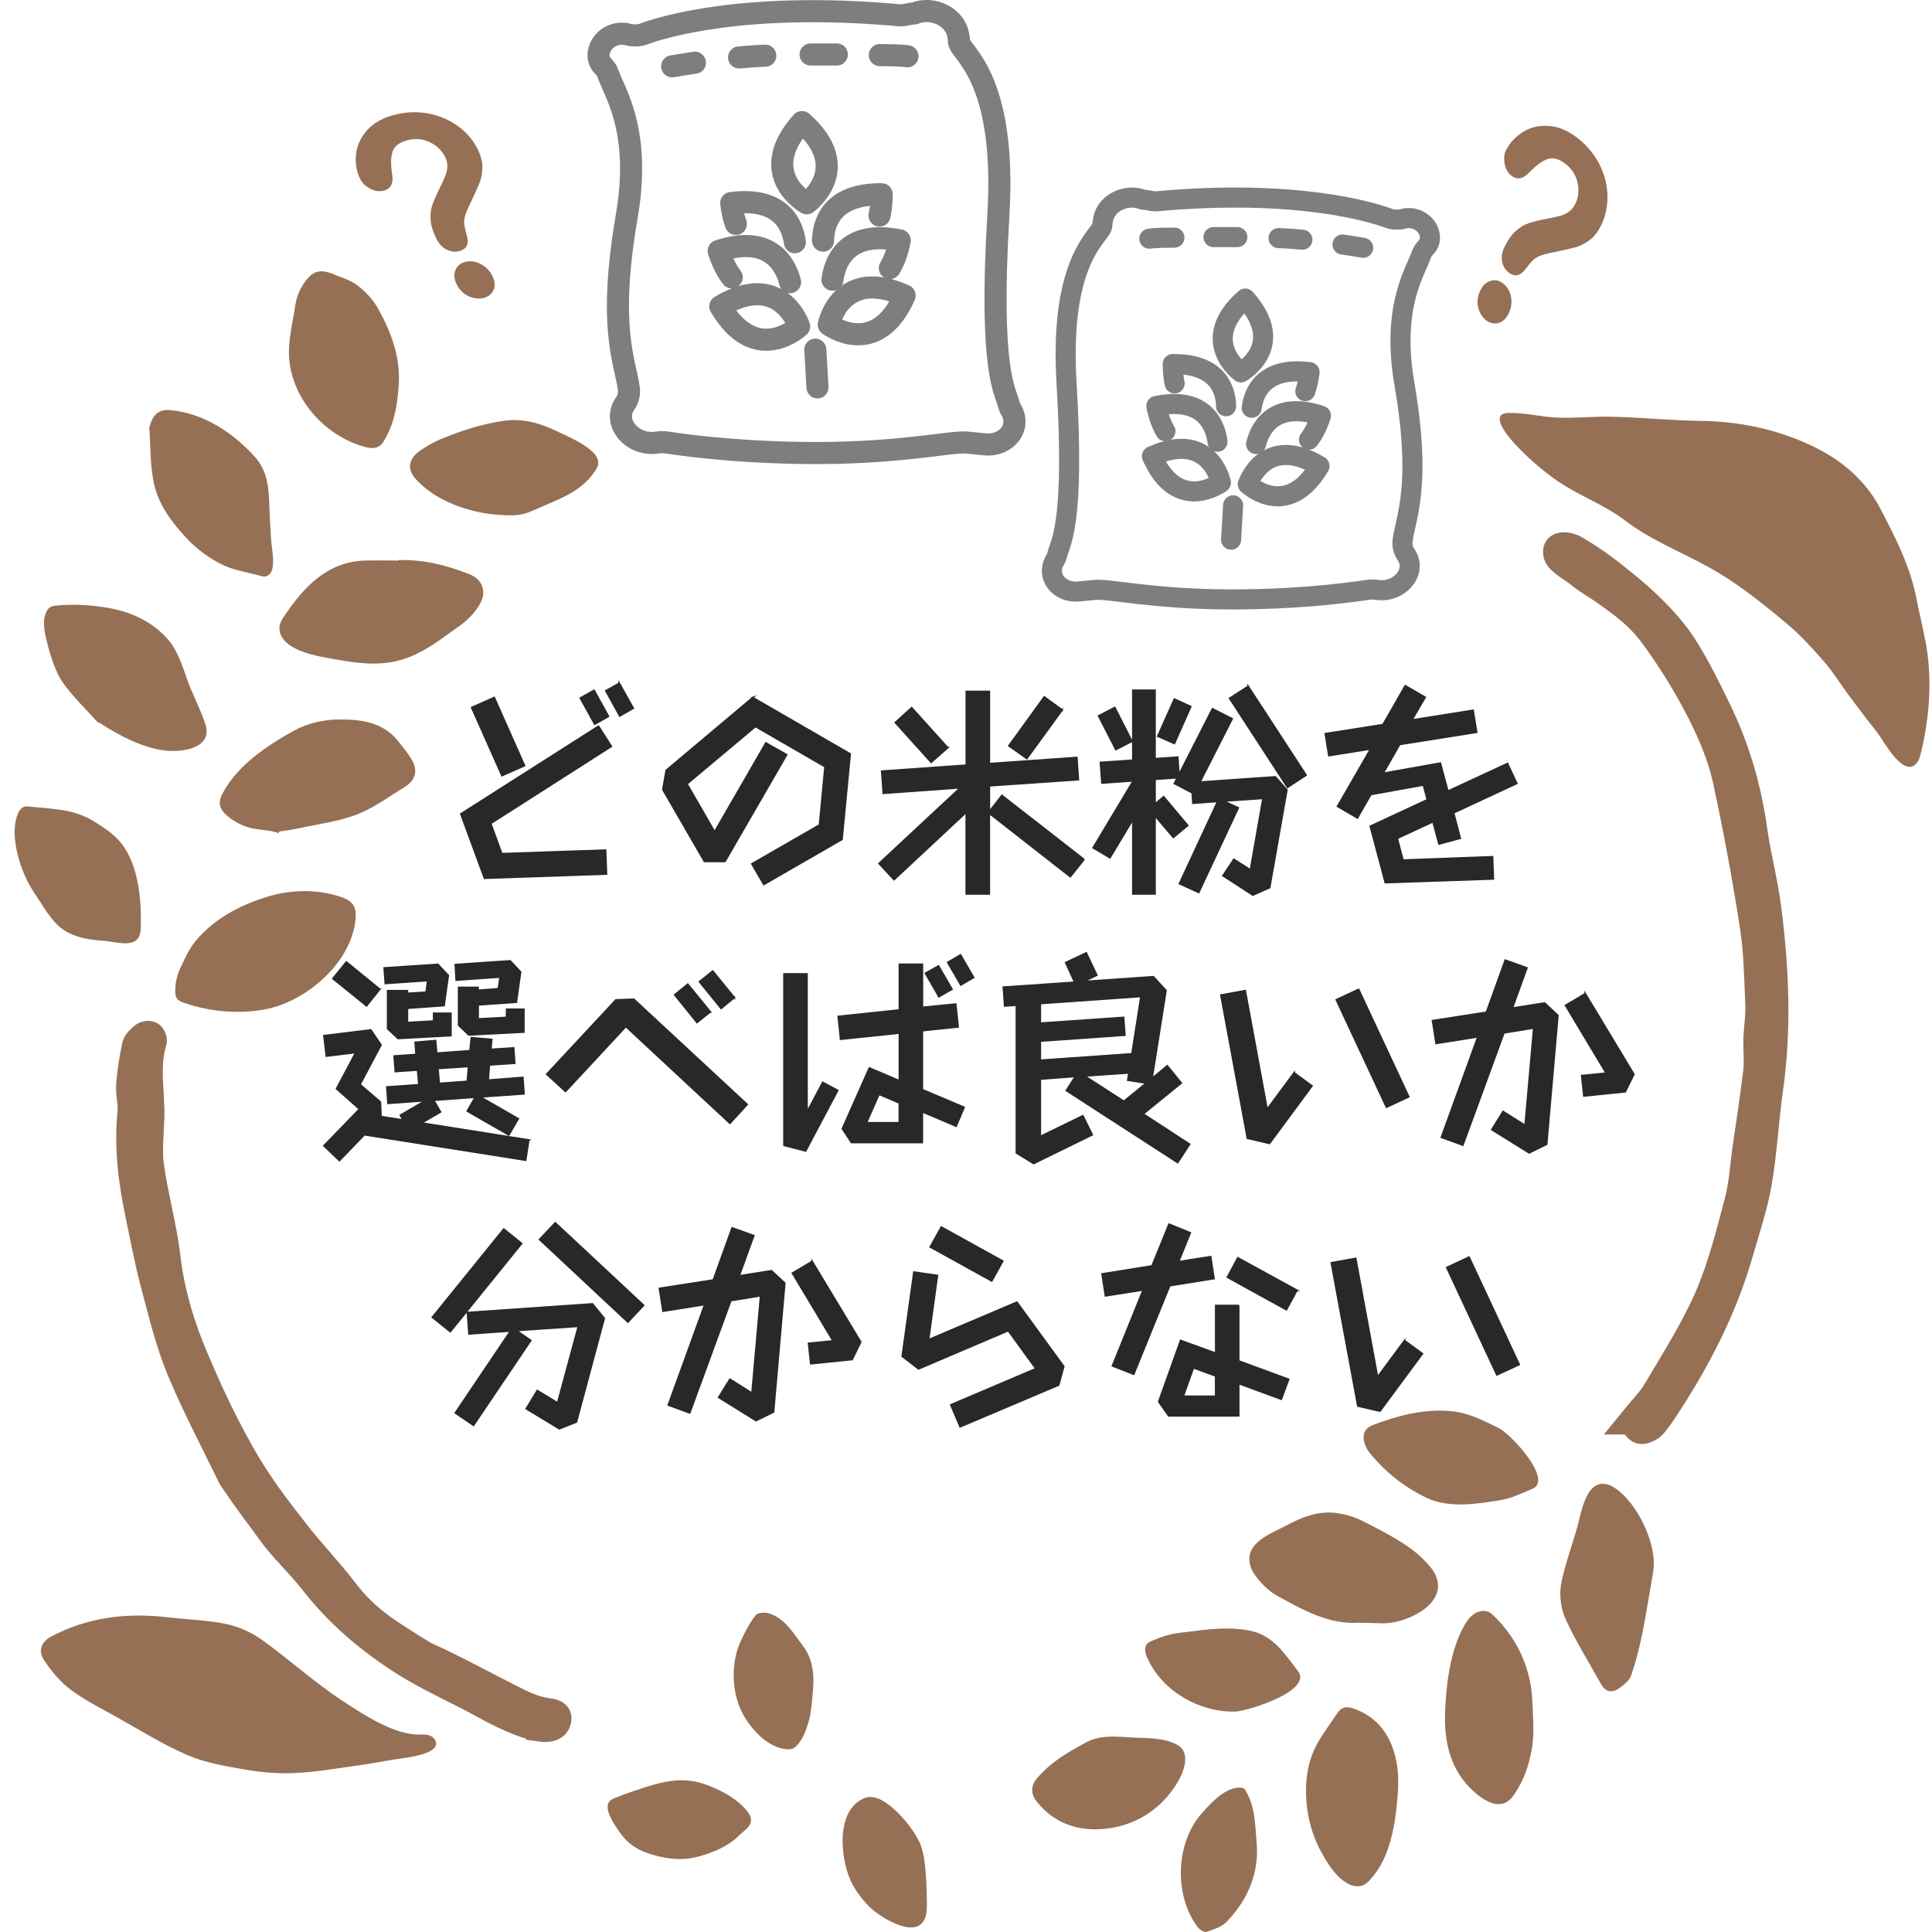
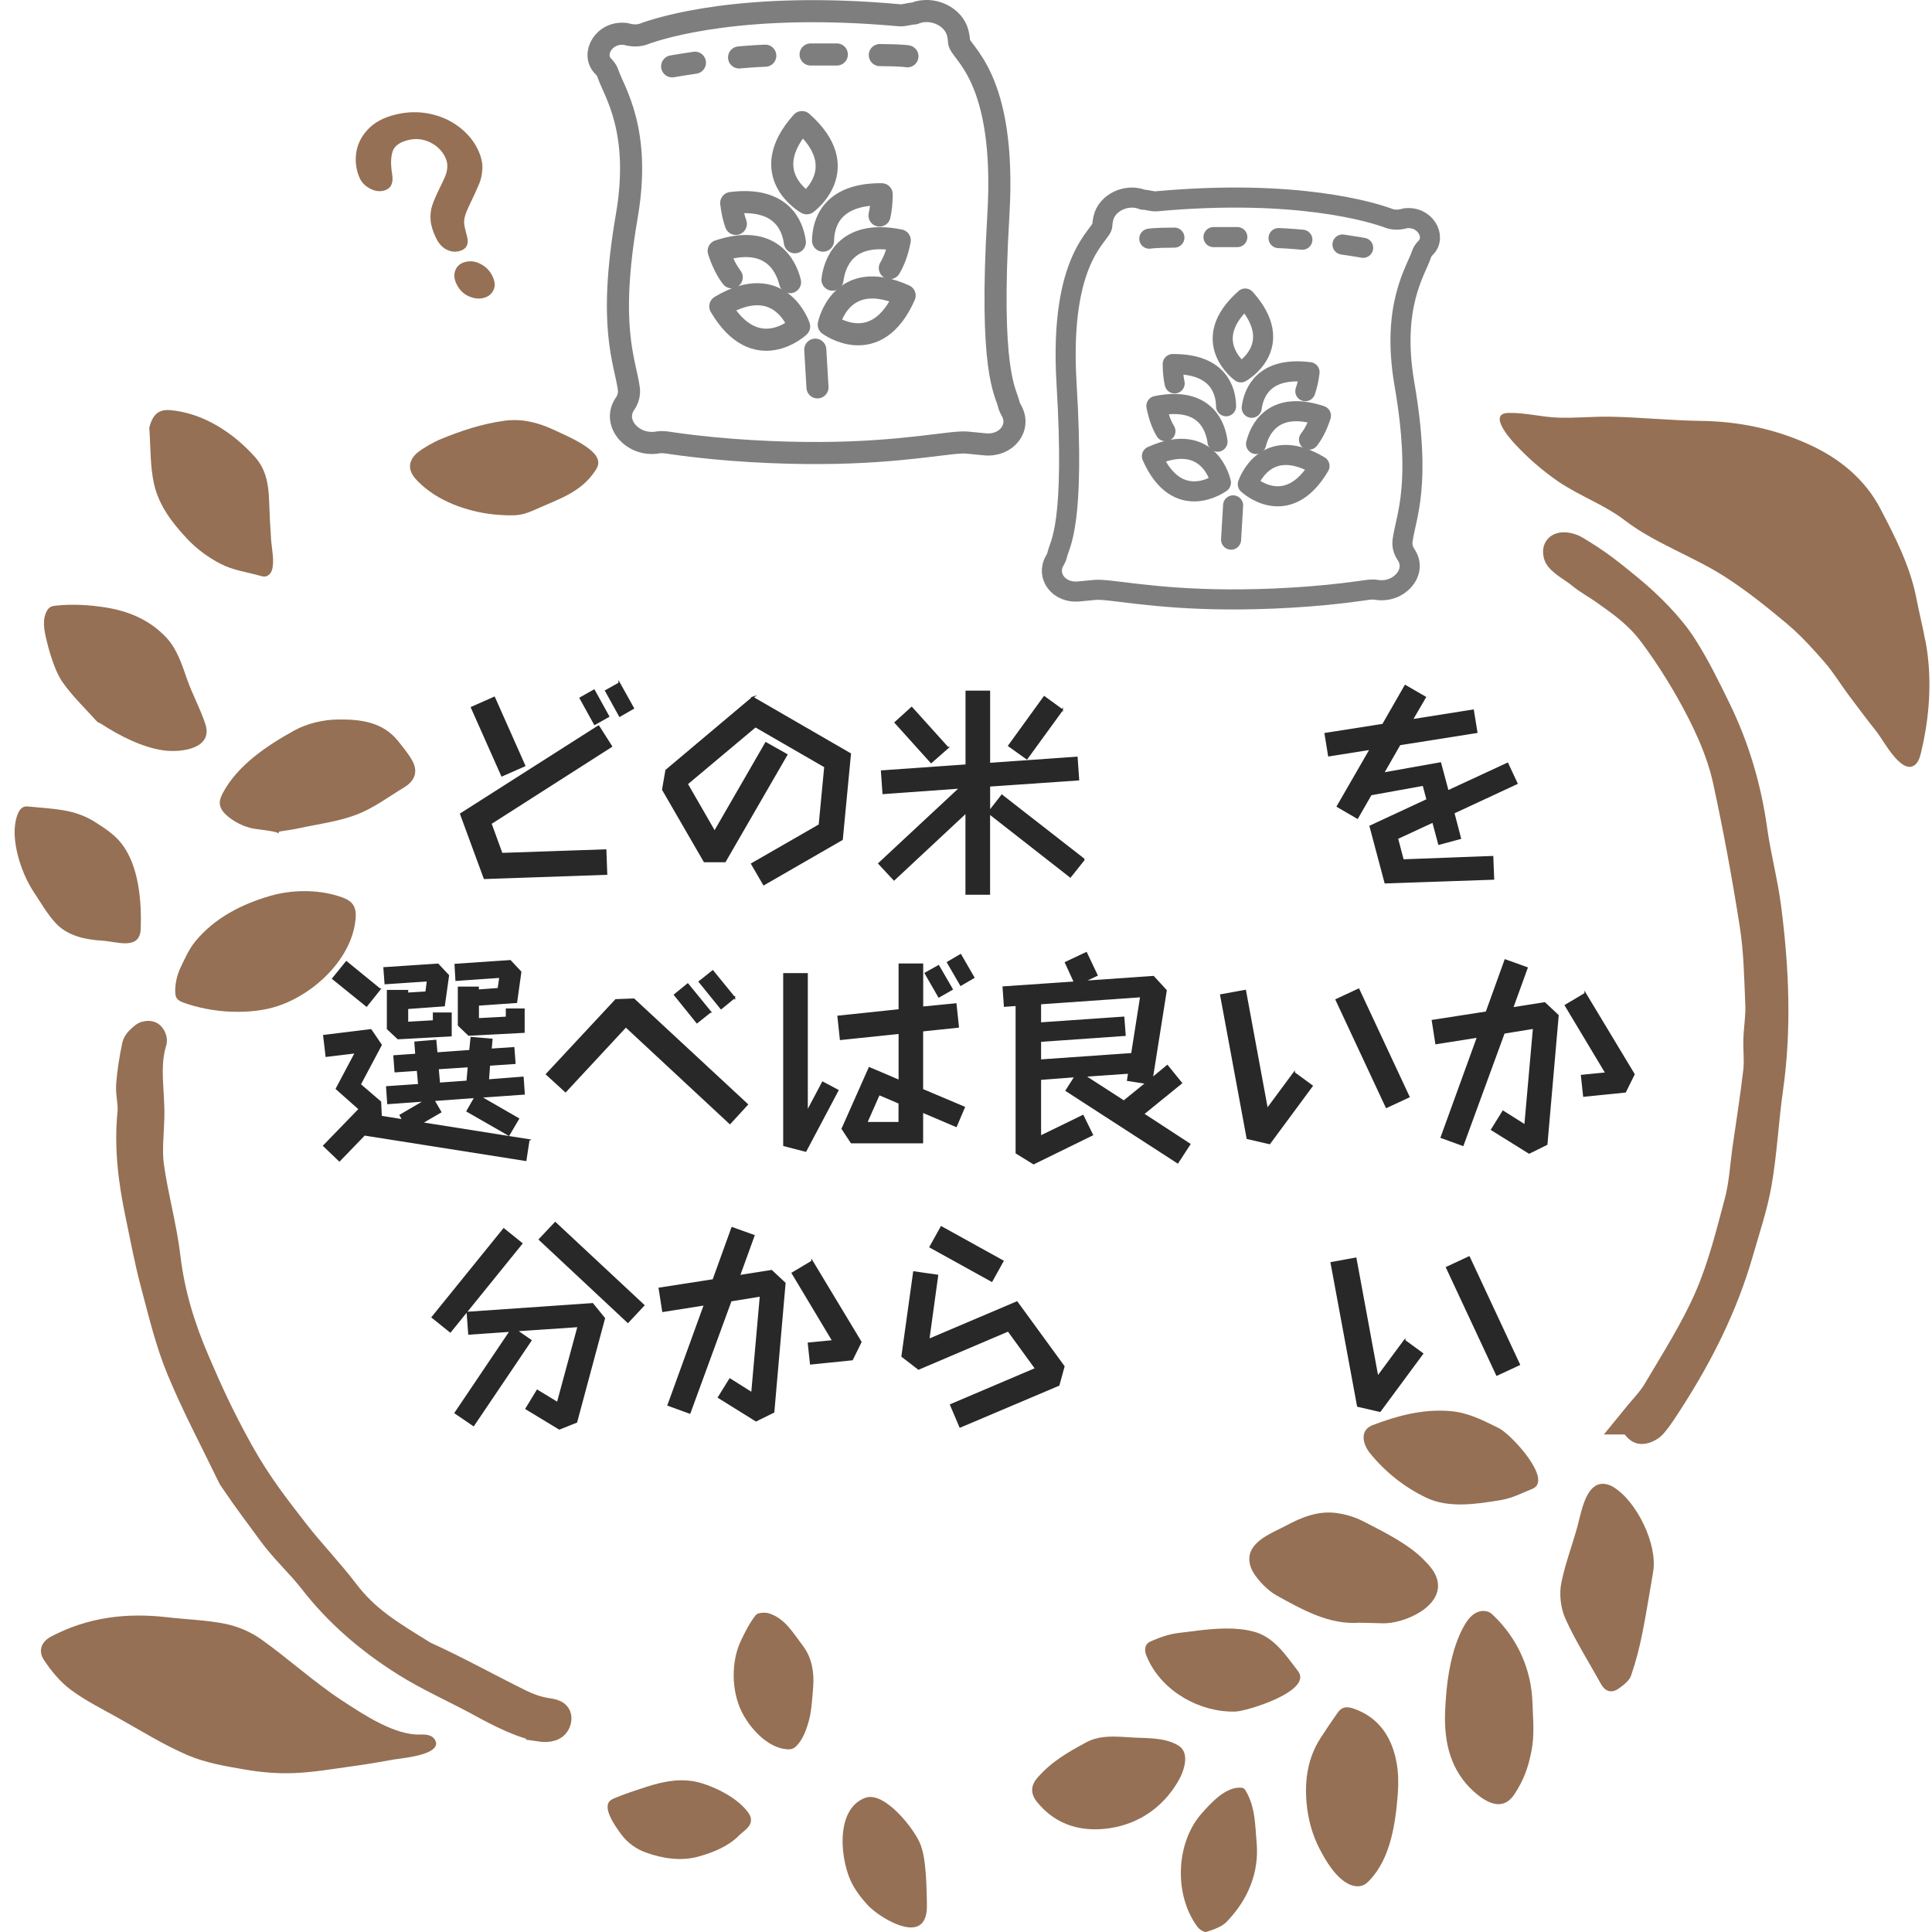
<svg xmlns="http://www.w3.org/2000/svg" width="110" height="110" viewBox="0 0 110 110" fill="none">
  <g clip-path="url(#clip0_2195_12030)">
    <path d="M34.078 41.351L34.806 42.494L27.939 46.884L28.567 48.607L34.478 48.405L34.528 49.762L27.584 50.002L26.239 46.343L34.074 41.351H34.078ZM29.863 43.592L28.579 44.159L26.856 40.283L28.14 39.716L29.863 43.592ZM34.642 40.786L33.861 41.229L33.042 39.746L33.823 39.304L34.642 40.786ZM35.26 38.9L36.052 40.322L35.286 40.764L34.494 39.331L35.26 38.904V38.9Z" fill="#282828" stroke="#282828" stroke-width="0.095" stroke-miterlimit="10" />
    <path d="M42.855 39.715L48.404 42.924L47.939 47.791L43.488 50.356L42.809 49.186L46.659 46.972L46.975 43.652L43.011 41.362L39.113 44.632L40.687 47.361L43.606 42.303L44.788 42.97L41.277 49.045H40.107L37.741 44.956L37.931 43.862L42.863 39.712L42.855 39.715Z" fill="#282828" stroke="#282828" stroke-width="0.095" stroke-miterlimit="10" />
    <path d="M61.72 48.935L60.939 49.914L56.324 46.305V50.897H55.016V46.244L50.904 50.082L50.05 49.163L54.681 44.849L50.291 45.166L50.203 43.908L55.02 43.569V39.369H56.327V43.481L61.309 43.13L61.396 44.388L56.327 44.739V46.21L57.044 45.291L61.724 48.938L61.72 48.935ZM53.961 42.57L53.016 43.401L50.977 41.137L51.907 40.295L53.957 42.57H53.961ZM60.474 40.421L58.462 43.188L57.444 42.46L59.456 39.681L60.474 40.424V40.421Z" fill="#282828" stroke="#282828" stroke-width="0.095" stroke-miterlimit="10" />
-     <path d="M68.31 44.533L72.612 44.232L73.268 44.975L72.288 50.535L71.332 50.962L69.632 49.857L70.249 48.927L71.195 49.529L71.911 45.455L69.659 45.608L70.501 45.996L68.249 50.813L67.155 50.31L69.331 45.63L67.921 45.73L67.883 45.139L66.865 44.609L67.029 44.281L65.76 44.369V45.779L66.252 45.364L67.624 46.999L66.804 47.677L65.76 46.446V50.897H64.502V46.659L63.195 48.836L62.239 48.268L64.502 44.495V44.457L62.742 44.582L62.654 43.412L64.502 43.287V39.3H65.76V43.199L67.056 43.111L67.121 44.106L69.034 40.356L70.154 40.924L68.317 44.533H68.31ZM64.449 42.208L63.531 42.673L62.551 40.76L63.469 40.283L64.449 42.208ZM67.795 40.23L66.865 42.33L65.92 41.915L66.865 39.803L67.795 40.23ZM71.065 39.075L74.362 44.133L73.306 44.826L70.009 39.758L71.065 39.079V39.075Z" fill="#282828" stroke="#282828" stroke-width="0.095" stroke-miterlimit="10" />
    <path d="M79.88 48.973L84.976 48.782L85.025 50.04L78.874 50.253L78.02 47.044L81.267 45.535L81.043 44.693L78.051 45.234L77.285 46.568L76.153 45.912L78.039 42.642L75.661 43.02L75.459 41.774L78.741 41.259L80.01 39.045L81.142 39.7L80.387 40.996L83.87 40.444L84.072 41.69L79.693 42.383L78.748 44.03L82.007 43.45L82.434 45.047L85.829 43.473L86.359 44.605L82.761 46.278L83.139 47.727L81.93 48.054L81.591 46.785L79.552 47.73L79.88 48.977V48.973Z" fill="#282828" stroke="#282828" stroke-width="0.095" stroke-miterlimit="10" />
    <path d="M30.103 64.911L29.928 66.054L20.747 64.606L19.325 66.077L18.445 65.235L20.469 63.146L19.162 61.988L20.255 59.926L18.582 60.128L18.445 58.969L21.113 58.642L21.692 59.495L20.495 61.748L21.654 62.742L21.692 63.573L22.95 63.775L22.797 63.497L24.219 62.666L22.092 62.819L22.027 61.889L23.853 61.763L23.777 60.921L22.508 61.008L22.443 60.128L23.689 60.04L23.64 59.347L24.798 59.248L24.863 59.964L26.761 59.827L26.837 59.084L27.996 59.183L27.946 59.751L29.242 59.663L29.307 60.532L27.858 60.631L27.794 61.5L29.768 61.347L29.833 62.277L27.344 62.453L29.509 63.699L28.968 64.617L26.605 63.261L27.058 62.468L24.692 62.643L25.08 63.31L23.998 63.939L30.111 64.907L30.103 64.911ZM21.623 56.321L20.869 57.266L18.956 55.718L19.722 54.773L21.62 56.321H21.623ZM24.356 55.829L21.94 55.993L21.875 55.112L24.932 54.91L25.522 55.539L25.282 57.251L23.194 57.403V58.222L24.692 58.135V57.693H25.671V58.962L22.664 59.126L22.073 58.573V56.408H23.194V56.561L24.265 56.496L24.352 55.829H24.356ZM24.932 60.833L25.008 61.687L26.605 61.572L26.681 60.719L24.932 60.833ZM28.48 55.627L25.976 55.802L25.926 54.922L29.048 54.709L29.638 55.337L29.398 57.06L27.222 57.212V58.017L28.846 57.929V57.464H29.825V58.76L26.692 58.924L26.113 58.371V56.221H27.218V56.385L28.377 56.298L28.476 55.631L28.48 55.627Z" fill="#282828" stroke="#282828" stroke-width="0.095" stroke-miterlimit="10" />
    <path d="M36.087 56.896L42.539 62.883L41.559 63.954L35.633 58.443L32.199 62.14L31.128 61.161L35.065 56.934L36.083 56.896H36.087ZM40.439 57.612L39.684 58.215L38.415 56.641L39.158 56.038L40.443 57.612H40.439ZM41.811 56.797L41.056 57.414L39.825 55.894L40.58 55.291L41.811 56.801V56.797Z" fill="#282828" stroke="#282828" stroke-width="0.095" stroke-miterlimit="10" />
    <path d="M45.95 63.314L46.842 61.629L47.695 62.083L45.87 65.528L44.639 65.212V55.452H45.946V63.314H45.95ZM52.512 58.683V62.041L54.891 63.047L54.437 64.118L52.512 63.299V65.048H48.477L47.962 64.267L49.498 60.806L51.209 61.534V58.817L47.863 59.167L47.726 57.872L51.209 57.506V54.903H52.516V57.357L54.414 57.17L54.551 58.466L52.512 58.68V58.683ZM49.33 63.928H51.205V62.796L50.047 62.304L49.33 63.928ZM54.201 56.321L53.458 56.747L52.691 55.413L53.435 54.998L54.201 56.321ZM55.432 55.654L54.704 56.08L53.961 54.796L54.689 54.369L55.432 55.654Z" fill="#282828" stroke="#282828" stroke-width="0.095" stroke-miterlimit="10" />
    <path d="M67.052 66.191L60.714 62.09L61.228 61.286L59.228 61.439V64.709L61.655 63.527L62.185 64.61L58.85 66.245L57.871 65.642V57.227L57.204 57.277L57.128 56.206L61.19 55.928L60.676 54.807L61.846 54.255L62.448 55.524L61.667 55.89L65.668 55.612L66.385 56.393L65.592 61.401L66.461 60.684L67.254 61.664L65.089 63.424L67.73 65.147L67.052 66.191ZM59.228 59.274V60.368L64.449 60.002L64.963 56.732L59.228 57.136V58.257L63.969 57.929L64.045 58.935L59.228 59.274ZM63.984 62.708L65.268 61.664L64.213 61.5L64.277 61.084L61.751 61.26L63.992 62.708H63.984Z" fill="#282828" stroke="#282828" stroke-width="0.095" stroke-miterlimit="10" />
    <path d="M73.68 61.084L74.697 61.828L72.281 65.098L71.023 64.808L69.514 56.656L70.897 56.404L72.144 63.158L73.68 61.081V61.084ZM76.084 56.923L77.353 56.332L80.208 62.445L78.939 63.036L76.084 56.923Z" fill="#282828" stroke="#282828" stroke-width="0.095" stroke-miterlimit="10" />
    <path d="M86.108 57.399L87.945 57.109L88.699 57.815L88.059 65.147L87.064 65.639L84.938 64.316L85.578 63.283L86.835 64.076L87.327 58.527L85.627 58.806L83.287 65.197L82.068 64.755L84.145 59.03L81.767 59.408L81.565 58.112L84.633 57.636L85.704 54.667L86.934 55.109L86.104 57.399H86.108ZM90.258 56.572L93.025 61.165L92.533 62.159L90.182 62.399L90.056 61.241L91.451 61.104L89.137 57.243L90.258 56.576V56.572Z" fill="#282828" stroke="#282828" stroke-width="0.095" stroke-miterlimit="10" />
    <path d="M28.682 69.98L29.699 70.799L25.637 75.818L24.619 74.999L28.682 69.98ZM26.616 74.732L33.735 74.24L34.402 75.06L32.817 80.959L31.849 81.348L29.962 80.205L30.591 79.172L31.75 79.877L32.931 75.513L29.398 75.753L30.218 76.321L26.959 81.15L25.926 80.445L29.07 75.78L26.704 75.944L26.616 74.736V74.732ZM31.613 69.625L36.643 74.317L35.751 75.273L30.721 70.57L31.613 69.625Z" fill="#282828" stroke="#282828" stroke-width="0.095" stroke-miterlimit="10" />
    <path d="M42.089 72.644L43.926 72.354L44.681 73.059L44.041 80.392L43.046 80.883L40.919 79.561L41.559 78.528L42.817 79.321L43.309 73.772L41.609 74.05L39.269 80.441L38.05 79.999L40.127 74.275L37.748 74.652L37.546 73.356L40.614 72.88L41.685 69.911L42.916 70.353L42.085 72.644H42.089ZM46.239 71.817L49.006 76.409L48.515 77.404L46.163 77.644L46.038 76.485L47.432 76.348L45.119 72.487L46.239 71.82V71.817Z" fill="#282828" stroke="#282828" stroke-width="0.095" stroke-miterlimit="10" />
    <path d="M57.898 74.141L60.565 77.8L60.276 78.856L54.666 81.234L54.136 79.987L58.98 77.926L57.406 75.761L52.299 77.937L51.369 77.221L52.036 72.43L53.37 72.621L52.867 76.279L57.898 74.141ZM57.093 71.801L56.465 72.933L52.966 70.997L53.595 69.865L57.093 71.801Z" fill="#282828" stroke="#282828" stroke-width="0.095" stroke-miterlimit="10" />
-     <path d="M69.114 72.796L66.599 73.2L64.548 78.242L63.34 77.766L65.089 73.44L62.94 73.779L62.749 72.533L65.592 72.079L66.56 69.701L67.769 70.193L67.102 71.839L68.927 71.55L69.118 72.796H69.114ZM70.524 74.332V77.487L73.367 78.532L72.952 79.664L70.524 78.772V80.609H66.537L65.974 79.805L67.22 76.321L69.221 77.049V74.332H70.528H70.524ZM67.368 79.5H69.217V78.341L67.948 77.876L67.368 79.5ZM73.843 73.463L73.241 74.568L69.884 72.72L70.474 71.615L73.847 73.463H73.843Z" fill="#282828" stroke="#282828" stroke-width="0.095" stroke-miterlimit="10" />
    <path d="M79.968 76.329L80.985 77.072L78.569 80.342L77.311 80.052L75.802 71.9L77.186 71.649L78.432 78.402L79.968 76.325V76.329ZM82.373 72.167L83.642 71.576L86.496 77.689L85.227 78.28L82.373 72.167Z" fill="#282828" stroke="#282828" stroke-width="0.095" stroke-miterlimit="10" />
-     <path d="M84.591 18.217C84.373 18.038 84.228 17.79 84.156 17.477C84.084 17.161 84.129 16.845 84.293 16.517C84.438 16.227 84.636 16.052 84.892 15.983C85.147 15.915 85.387 15.976 85.616 16.166C85.841 16.353 85.978 16.605 86.035 16.929C86.088 17.253 86.043 17.558 85.898 17.843C85.738 18.163 85.532 18.35 85.28 18.4C85.029 18.449 84.796 18.388 84.587 18.217H84.591ZM85.753 8.548C85.97 8.114 86.302 7.763 86.74 7.496C87.182 7.229 87.685 7.123 88.245 7.176C88.809 7.229 89.37 7.485 89.922 7.942C90.437 8.369 90.833 8.868 91.108 9.44C91.378 10.011 91.519 10.595 91.523 11.193C91.527 11.791 91.405 12.336 91.161 12.832C90.966 13.22 90.734 13.51 90.463 13.701C90.193 13.891 89.922 14.025 89.644 14.097C89.37 14.169 88.886 14.276 88.196 14.417C88.005 14.459 87.845 14.505 87.719 14.551C87.594 14.596 87.491 14.65 87.407 14.711C87.327 14.772 87.254 14.836 87.19 14.909C87.125 14.981 87.018 15.115 86.866 15.305C86.561 15.724 86.229 15.789 85.871 15.492C85.684 15.339 85.57 15.134 85.52 14.871C85.471 14.611 85.524 14.329 85.677 14.021C85.871 13.636 86.081 13.342 86.317 13.137C86.549 12.931 86.797 12.786 87.056 12.702C87.316 12.614 87.651 12.534 88.055 12.458C88.409 12.39 88.672 12.332 88.84 12.287C89.008 12.241 89.164 12.165 89.316 12.062C89.465 11.959 89.587 11.814 89.682 11.627C89.865 11.262 89.915 10.865 89.827 10.438C89.739 10.011 89.53 9.661 89.198 9.383C88.806 9.059 88.455 8.948 88.142 9.047C87.83 9.146 87.487 9.39 87.11 9.779C86.729 10.194 86.37 10.263 86.031 9.985C85.833 9.821 85.707 9.592 85.662 9.295C85.616 9.002 85.646 8.75 85.749 8.54L85.753 8.548Z" fill="#957054" />
    <path d="M27.531 16.967C27.256 17.032 26.974 16.997 26.677 16.864C26.384 16.731 26.155 16.502 25.995 16.178C25.854 15.888 25.831 15.622 25.93 15.378C26.029 15.134 26.224 14.977 26.513 14.909C26.795 14.84 27.085 14.882 27.374 15.035C27.664 15.187 27.881 15.408 28.026 15.694C28.186 16.014 28.209 16.292 28.095 16.521C27.984 16.753 27.794 16.898 27.531 16.963V16.967ZM20.514 10.21C20.301 9.775 20.217 9.299 20.27 8.788C20.324 8.278 20.541 7.809 20.922 7.393C21.303 6.974 21.845 6.681 22.546 6.517C23.197 6.361 23.834 6.349 24.455 6.475C25.073 6.601 25.625 6.845 26.105 7.203C26.585 7.561 26.948 7.988 27.192 8.483C27.382 8.872 27.474 9.234 27.466 9.562C27.454 9.893 27.397 10.191 27.287 10.454C27.18 10.717 26.974 11.166 26.669 11.803C26.585 11.982 26.528 12.134 26.486 12.264C26.448 12.394 26.429 12.508 26.425 12.607C26.425 12.706 26.433 12.805 26.452 12.9C26.471 12.996 26.513 13.163 26.574 13.396C26.723 13.895 26.574 14.196 26.124 14.303C25.892 14.36 25.656 14.326 25.419 14.208C25.183 14.089 24.989 13.876 24.836 13.571C24.646 13.186 24.539 12.839 24.516 12.531C24.493 12.222 24.527 11.936 24.615 11.677C24.703 11.418 24.84 11.102 25.023 10.732C25.183 10.408 25.297 10.164 25.362 10.004C25.423 9.844 25.461 9.672 25.469 9.489C25.477 9.307 25.435 9.124 25.343 8.937C25.16 8.571 24.874 8.293 24.486 8.102C24.093 7.915 23.685 7.87 23.262 7.969C22.767 8.087 22.466 8.3 22.359 8.609C22.252 8.918 22.237 9.341 22.321 9.874C22.424 10.427 22.26 10.755 21.837 10.858C21.585 10.919 21.33 10.877 21.067 10.736C20.804 10.595 20.621 10.419 20.518 10.21H20.514Z" fill="#957054" />
    <path d="M70.897 16.997C68.165 19.406 70.65 21.201 70.65 21.201C70.65 21.201 73.329 19.707 70.897 16.997Z" stroke="#7E7E7E" stroke-width="1.143" stroke-linecap="round" stroke-linejoin="round" />
    <path d="M69.808 23.13C69.792 22.264 69.403 20.706 66.77 20.729C66.77 21.152 66.812 21.517 66.88 21.83" stroke="#7E7E7E" stroke-width="1.143" stroke-linecap="round" stroke-linejoin="round" />
    <path d="M69.32 25.149C69.224 24.395 68.702 22.531 65.84 23.114C65.958 23.72 66.137 24.189 66.355 24.551" stroke="#7E7E7E" stroke-width="1.143" stroke-linecap="round" stroke-linejoin="round" />
    <path d="M65.585 25.973C67.052 29.303 69.514 27.478 69.514 27.478C69.514 27.478 68.9 24.475 65.585 25.973Z" stroke="#7E7E7E" stroke-width="1.143" stroke-linecap="round" stroke-linejoin="round" />
    <path d="M71.267 23.217C71.381 22.36 71.953 20.858 74.56 21.19C74.51 21.609 74.427 21.967 74.32 22.272" stroke="#7E7E7E" stroke-width="1.143" stroke-linecap="round" stroke-linejoin="round" />
    <path d="M71.515 25.279C71.698 24.54 72.433 22.752 75.208 23.667C75.021 24.258 74.785 24.7 74.529 25.031" stroke="#7E7E7E" stroke-width="1.143" stroke-linecap="round" stroke-linejoin="round" />
    <path d="M75.128 26.533C73.279 29.669 71.046 27.569 71.046 27.569C71.046 27.569 72.007 24.658 75.128 26.533Z" stroke="#7E7E7E" stroke-width="1.143" stroke-linecap="round" stroke-linejoin="round" />
    <path d="M70.208 28.774L70.093 30.725" stroke="#7E7E7E" stroke-width="1.143" stroke-linecap="round" stroke-linejoin="round" />
    <path d="M65.074 11.372C64.144 10.991 63.02 11.544 62.822 12.42C62.787 12.577 62.764 12.718 62.764 12.824C62.764 13.396 60.287 14.547 60.725 21.826C61.213 29.944 60.348 30.923 60.196 31.575C60.169 31.689 60.123 31.8 60.059 31.907C59.533 32.798 60.295 33.785 61.427 33.675L62.338 33.587C63.138 33.507 65.577 34.106 69.933 34.128C72.014 34.14 74.861 34.018 77.563 33.629C77.83 33.591 78.093 33.538 78.356 33.58C79.636 33.801 80.7 32.593 80.082 31.621L80.025 31.529C79.88 31.301 79.823 31.041 79.857 30.775C80.052 29.364 80.955 27.623 79.96 21.853C79.198 17.417 80.62 15.424 80.928 14.494C80.974 14.353 81.058 14.219 81.172 14.109C81.805 13.484 81.138 12.272 79.991 12.432C79.991 12.432 79.514 12.6 79.08 12.432C78.169 12.089 73.82 10.732 65.851 11.46C65.585 11.483 65.314 11.368 65.074 11.368V11.372Z" stroke="#7E7E7E" stroke-width="1.143" stroke-linecap="round" stroke-linejoin="round" />
    <path d="M65.436 13.59C65.436 13.59 65.684 13.533 66.865 13.529" stroke="#7E7E7E" stroke-width="1.143" stroke-linecap="round" stroke-linejoin="round" />
    <path d="M69.091 13.499C69.945 13.499 70.448 13.499 70.448 13.499" stroke="#7E7E7E" stroke-width="1.143" stroke-linecap="round" stroke-linejoin="round" />
    <path d="M72.795 13.556C73.398 13.575 74.152 13.648 74.152 13.648" stroke="#7E7E7E" stroke-width="1.143" stroke-linecap="round" stroke-linejoin="round" />
    <path d="M76.435 13.922C76.835 13.975 77.612 14.109 77.612 14.109" stroke="#7E7E7E" stroke-width="1.143" stroke-linecap="round" stroke-linejoin="round" />
    <path d="M45.66 6.951C48.663 9.6 45.931 11.574 45.931 11.574C45.931 11.574 42.985 9.932 45.66 6.951Z" stroke="#7E7E7E" stroke-width="1.258" stroke-linecap="round" stroke-linejoin="round" />
    <path d="M46.861 13.701C46.876 12.748 47.307 11.033 50.199 11.06C50.199 11.525 50.154 11.925 50.077 12.272" stroke="#7E7E7E" stroke-width="1.258" stroke-linecap="round" stroke-linejoin="round" />
    <path d="M47.398 15.923C47.501 15.092 48.077 13.041 51.228 13.686C51.099 14.352 50.901 14.867 50.664 15.263" stroke="#7E7E7E" stroke-width="1.258" stroke-linecap="round" stroke-linejoin="round" />
    <path d="M51.506 16.826C49.894 20.492 47.185 18.484 47.185 18.484C47.185 18.484 47.859 15.18 51.506 16.826Z" stroke="#7E7E7E" stroke-width="1.258" stroke-linecap="round" stroke-linejoin="round" />
    <path d="M45.256 13.792C45.13 12.847 44.502 11.197 41.632 11.559C41.685 12.02 41.777 12.416 41.895 12.748" stroke="#7E7E7E" stroke-width="1.258" stroke-linecap="round" stroke-linejoin="round" />
    <path d="M44.982 16.064C44.784 15.252 43.972 13.282 40.919 14.288C41.125 14.936 41.384 15.424 41.662 15.789" stroke="#7E7E7E" stroke-width="1.258" stroke-linecap="round" stroke-linejoin="round" />
    <path d="M41.011 17.443C43.042 20.896 45.5 18.587 45.5 18.587C45.5 18.587 44.445 15.382 41.011 17.443Z" stroke="#7E7E7E" stroke-width="1.258" stroke-linecap="round" stroke-linejoin="round" />
    <path d="M46.419 19.909L46.544 22.055" stroke="#7E7E7E" stroke-width="1.258" stroke-linecap="round" stroke-linejoin="round" />
    <path d="M52.063 0.762C53.088 0.343 54.323 0.949 54.54 1.917C54.578 2.088 54.601 2.241 54.601 2.359C54.601 2.988 57.326 4.253 56.842 12.26C56.309 21.19 57.257 22.268 57.425 22.985C57.456 23.11 57.505 23.232 57.574 23.351C58.149 24.334 57.311 25.42 56.068 25.298L55.066 25.199C54.186 25.111 51.503 25.771 46.712 25.793C44.422 25.805 41.289 25.672 38.32 25.245C38.027 25.203 37.737 25.142 37.451 25.191C36.041 25.435 34.871 24.105 35.553 23.038L35.618 22.939C35.778 22.687 35.843 22.402 35.801 22.112C35.587 20.561 34.593 18.644 35.687 12.298C36.529 7.416 34.962 5.225 34.62 4.204C34.57 4.047 34.475 3.902 34.349 3.78C33.651 3.091 34.387 1.761 35.645 1.936C35.645 1.936 36.171 2.119 36.647 1.936C37.649 1.559 42.432 0.068 51.202 0.869C51.495 0.895 51.792 0.766 52.059 0.766L52.063 0.762Z" stroke="#7E7E7E" stroke-width="1.258" stroke-linecap="round" stroke-linejoin="round" />
    <path d="M51.666 3.205C51.666 3.205 51.392 3.144 50.093 3.136" stroke="#7E7E7E" stroke-width="1.258" stroke-linecap="round" stroke-linejoin="round" />
    <path d="M47.646 3.102C46.708 3.102 46.152 3.102 46.152 3.102" stroke="#7E7E7E" stroke-width="1.258" stroke-linecap="round" stroke-linejoin="round" />
    <path d="M43.572 3.171C42.909 3.193 42.081 3.27 42.081 3.27" stroke="#7E7E7E" stroke-width="1.258" stroke-linecap="round" stroke-linejoin="round" />
    <path d="M39.566 3.571C39.124 3.632 38.27 3.777 38.27 3.777" stroke="#7E7E7E" stroke-width="1.258" stroke-linecap="round" stroke-linejoin="round" />
    <path d="M30.713 98.388C29.482 98.205 27.584 97.103 27.161 96.878C25.82 96.158 24.379 95.518 23.091 94.71C20.907 93.338 19.184 91.806 17.786 90.011C17.043 89.054 16.12 88.227 15.415 87.248C14.668 86.215 14.169 85.597 13.178 84.134C12.107 81.92 11.113 80.068 10.244 77.972C9.592 76.401 9.199 74.721 8.757 73.07C8.414 71.782 8.174 70.471 7.9 69.168C7.496 67.251 7.252 65.322 7.45 63.356C7.503 62.834 7.336 62.293 7.374 61.767C7.431 61.016 7.553 60.265 7.709 59.526C7.755 59.312 7.991 59.118 8.182 58.962C8.273 58.885 8.494 58.859 8.582 58.92C8.681 58.984 8.769 59.198 8.734 59.305C8.292 60.734 8.635 62.182 8.597 63.619C8.571 64.549 8.452 65.498 8.578 66.409C8.822 68.146 9.31 69.854 9.516 71.592C9.756 73.646 10.358 75.59 11.162 77.461C11.913 79.214 12.546 80.613 13.651 82.613C14.729 84.542 15.694 85.754 16.837 87.229C17.74 88.395 18.777 89.458 19.669 90.632C20.865 92.202 22.153 92.964 24.15 94.199C26.01 95.041 27.794 96.04 29.627 96.943C30.077 97.164 30.568 97.34 31.064 97.423C31.456 97.488 31.879 97.515 31.753 97.984C31.643 98.384 31.239 98.475 30.713 98.395V98.388Z" fill="#957054" stroke="#957054" stroke-width="1.524" stroke-miterlimit="10" />
    <path d="M24.794 99.424C24.524 99.977 22.763 100.118 22.45 100.175C21.662 100.316 20.877 100.453 20.084 100.56C18.975 100.712 17.866 100.907 16.749 100.952C15.827 100.991 14.882 100.911 13.967 100.754C12.858 100.564 11.711 100.373 10.689 99.935C9.283 99.333 7.976 98.506 6.634 97.759C5.746 97.263 4.82 96.802 4.012 96.196C3.422 95.754 2.922 95.144 2.511 94.527C2.179 94.031 2.301 93.502 2.911 93.178C4.996 92.076 7.214 91.81 9.527 92.08C10.64 92.21 11.772 92.236 12.862 92.461C13.574 92.61 14.306 92.93 14.901 93.357C16.467 94.477 17.9 95.792 19.508 96.844C20.701 97.621 22.477 98.814 23.941 98.757C24.238 98.746 24.581 98.776 24.745 99.024C24.844 99.18 24.855 99.314 24.794 99.428V99.424Z" fill="#957054" />
    <path d="M2.862 37.238C2.782 36.968 2.709 36.709 2.656 36.476C2.519 35.916 2.389 35.295 2.667 34.788C2.717 34.7 2.778 34.616 2.865 34.563C2.957 34.51 3.067 34.494 3.17 34.483C4.119 34.384 5.072 34.437 6.013 34.586C7.343 34.795 8.54 35.306 9.474 36.305C10.08 36.952 10.362 37.844 10.648 38.664C10.956 39.548 11.402 40.34 11.692 41.225C12.153 42.627 10.312 42.867 9.299 42.722C8.087 42.551 6.783 41.88 5.773 41.221C5.693 41.167 5.583 41.145 5.518 41.076C4.862 40.348 4.146 39.662 3.582 38.869C3.277 38.443 3.041 37.821 2.862 37.234V37.238Z" fill="#957054" />
    <path d="M8.502 24.345C8.67 23.686 8.967 23.29 9.687 23.351C11.558 23.511 13.27 24.627 14.516 26.018C15.16 26.735 15.293 27.608 15.324 28.541C15.347 29.265 15.385 29.986 15.434 30.706C15.469 31.24 15.632 31.899 15.495 32.421C15.446 32.619 15.289 32.806 15.088 32.825C14.988 32.833 14.893 32.806 14.798 32.779C13.998 32.551 13.285 32.482 12.534 32.09C11.829 31.72 11.185 31.243 10.644 30.664C9.782 29.75 9.058 28.778 8.78 27.596C8.536 26.548 8.582 25.431 8.498 24.345H8.502Z" fill="#957054" />
    <path d="M15.838 47.46C15.892 47.342 14.588 47.208 14.444 47.181C13.895 47.082 13.296 46.781 12.889 46.408C12.702 46.236 12.538 46.023 12.515 45.771C12.496 45.547 12.595 45.325 12.702 45.123C13.548 43.553 15.213 42.444 16.742 41.598C17.473 41.194 18.399 40.973 19.245 40.965C20.495 40.95 21.791 41.087 22.675 42.204C22.957 42.562 23.259 42.917 23.476 43.313C23.819 43.938 23.613 44.46 23.026 44.819C22.131 45.364 21.269 46.015 20.301 46.381C19.245 46.785 18.091 46.922 16.978 47.166C16.62 47.242 16.258 47.288 15.899 47.345C15.884 47.383 15.865 47.418 15.85 47.456L15.838 47.46Z" fill="#957054" />
    <path d="M13.186 57.605C12.222 57.567 11.257 57.38 10.442 57.083C10.293 57.029 10.141 56.957 10.057 56.824C9.996 56.724 9.981 56.599 9.977 56.481C9.962 56.023 10.08 55.509 10.278 55.093C10.522 54.579 10.762 54.038 11.12 53.599C12.229 52.25 13.777 51.477 15.37 51.012C16.593 50.657 18.026 50.634 19.238 51.012C19.57 51.114 19.928 51.236 20.114 51.53C20.263 51.766 20.271 52.063 20.244 52.342C20.027 54.594 17.896 56.587 15.827 57.277C15.034 57.54 14.112 57.639 13.186 57.601V57.605Z" fill="#957054" />
-     <path d="M19.402 15.774C19.76 15.911 20.099 16.045 20.415 16.296C20.865 16.655 21.258 17.089 21.54 17.592C22.294 18.953 22.824 20.401 22.698 21.99C22.61 23.099 22.462 24.067 21.902 25.031C21.829 25.153 21.757 25.279 21.646 25.367C21.38 25.58 20.995 25.515 20.667 25.416C18.468 24.757 16.68 22.771 16.467 20.451C16.376 19.441 16.669 18.392 16.814 17.367C16.886 16.857 17.149 16.285 17.481 15.892C17.614 15.732 17.774 15.584 17.969 15.508C18.304 15.378 18.681 15.481 19.013 15.622C19.142 15.679 19.272 15.729 19.398 15.774H19.402Z" fill="#957054" />
-     <path d="M22.698 31.88C24.223 31.88 25.301 32.147 26.65 32.665C26.81 32.726 26.948 32.791 27.089 32.894C27.363 33.092 27.519 33.423 27.519 33.759C27.519 34.403 26.727 35.237 26.235 35.584C25.271 36.263 24.394 36.983 23.281 37.421C21.677 38.046 20.149 37.73 18.525 37.437C17.679 37.284 15.876 36.884 15.911 35.729C15.918 35.478 16.063 35.257 16.204 35.047C17.321 33.397 18.651 31.971 20.804 31.914C21.422 31.899 21.94 31.914 22.702 31.914V31.884L22.698 31.88Z" fill="#957054" />
    <path d="M0.853 47.784C0.803 47.254 0.845 46.747 1.017 46.332C1.089 46.16 1.204 45.985 1.386 45.931C1.478 45.905 1.569 45.916 1.665 45.924C3.041 46.065 4.233 46.05 5.419 46.808C5.964 47.155 6.516 47.513 6.913 48.02C7.911 49.297 8.064 51.317 8.014 52.864C7.972 54.129 6.684 53.611 5.815 53.557C4.87 53.5 3.864 53.295 3.185 52.574C2.69 52.048 2.328 51.393 1.92 50.787C1.428 50.059 0.952 48.87 0.853 47.78V47.784Z" fill="#957054" />
    <path d="M28.129 29.292C26.559 29.125 24.89 28.522 23.796 27.41C23.575 27.189 23.369 26.922 23.346 26.609C23.323 26.278 23.521 25.965 23.784 25.759C24.12 25.496 24.684 25.172 25.08 25.009C26.25 24.528 27.42 24.136 28.708 23.957C29.684 23.819 30.621 24.048 31.502 24.46C32.211 24.791 33.24 25.214 33.788 25.778C33.96 25.954 34.097 26.19 34.059 26.434C34.036 26.575 33.956 26.701 33.876 26.823C33.087 28.008 31.875 28.393 30.621 28.949C30.271 29.105 29.916 29.262 29.535 29.315C29.299 29.349 29.063 29.342 28.823 29.338C28.598 29.33 28.365 29.315 28.133 29.292H28.129Z" fill="#957054" />
    <path d="M38.362 101.383C38.888 101.334 39.414 101.368 39.936 101.524C40.843 101.799 41.96 102.374 42.55 103.132C42.638 103.247 42.722 103.369 42.748 103.514C42.836 103.99 42.348 104.23 42.074 104.508C41.468 105.122 40.607 105.472 39.783 105.701C38.774 105.983 37.718 105.819 36.746 105.465C36.193 105.263 35.717 104.908 35.366 104.436C35.1 104.074 34.642 103.422 34.6 102.976C34.589 102.858 34.593 102.736 34.65 102.633C34.722 102.5 34.871 102.427 35.012 102.37C35.591 102.13 36.201 101.932 36.799 101.738C37.314 101.57 37.84 101.436 38.366 101.387L38.362 101.383Z" fill="#957054" />
    <path d="M109.622 36.457C109.683 36.796 109.74 37.139 109.774 37.482C109.969 39.273 109.793 41.122 109.374 42.856C109.302 43.149 109.203 43.481 108.928 43.614C108.174 43.976 107.225 42.139 106.859 41.678C106.299 40.973 105.757 40.253 105.22 39.529C104.77 38.927 104.382 38.275 103.89 37.711C103.219 36.941 102.526 36.171 101.744 35.516C100.582 34.544 99.389 33.584 98.112 32.776C96.317 31.647 94.175 30.904 92.506 29.624C91.355 28.74 89.934 28.24 88.729 27.421C87.834 26.807 87.011 26.091 86.271 25.298C85.97 24.978 84.697 23.541 85.882 23.511C86.828 23.488 87.754 23.743 88.695 23.777C89.682 23.816 90.669 23.709 91.656 23.724C93.383 23.755 95.105 23.941 96.828 23.964C98.997 23.987 101.096 24.433 103.021 25.317C104.694 26.083 106.169 27.246 107.076 28.991C107.922 30.615 108.749 32.227 109.107 34.048C109.26 34.845 109.466 35.649 109.614 36.453L109.622 36.457Z" fill="#957054" />
    <path d="M92.914 80.91C93.444 80.254 93.958 79.755 94.309 79.16C95.338 77.415 96.439 75.696 97.243 73.848C97.994 72.121 98.456 70.254 98.943 68.424C99.21 67.422 99.26 66.367 99.408 65.334C99.618 63.886 99.847 62.437 100.014 60.985C100.083 60.387 100.003 59.777 100.022 59.171C100.045 58.512 100.163 57.852 100.132 57.197C100.068 55.688 100.045 54.16 99.812 52.673C99.382 49.918 98.875 47.17 98.284 44.441C97.899 42.669 97.053 40.916 96.165 39.342C95.555 38.263 94.743 36.998 93.989 36.011C93.23 35.02 92.358 34.391 91.348 33.679C90.875 33.343 90.372 33.08 89.934 32.711C89.637 32.459 88.752 31.986 88.646 31.613C88.44 30.889 89.297 31.022 89.686 31.247C90.967 32.002 91.656 32.562 92.807 33.507C93.878 34.388 95.113 35.615 95.853 36.773C96.58 37.909 97.179 39.132 97.773 40.348C98.84 42.528 99.523 44.826 99.858 47.235C100.064 48.729 100.46 50.192 100.654 51.686C101.097 55.124 101.249 58.573 100.757 62.026C100.506 63.798 100.422 65.593 100.117 67.354C99.888 68.688 99.443 69.987 99.069 71.294C98.208 74.301 96.824 77.072 95.14 79.694C94.823 80.186 94.515 80.689 94.134 81.131C93.97 81.321 93.593 81.504 93.387 81.443C93.158 81.375 93.009 81.024 92.918 80.91H92.914Z" fill="#957054" stroke="#957054" stroke-width="1.524" stroke-miterlimit="10" />
    <path d="M77.43 92.389C75.684 92.526 74.175 91.661 72.654 90.822C72.201 90.571 71.663 90.014 71.385 89.576C71.153 89.214 71.042 88.742 71.21 88.345C71.526 87.591 72.544 87.225 73.215 86.867C74.076 86.401 75.006 86.024 76.004 86.135C76.545 86.196 77.109 86.356 77.597 86.607C78.737 87.19 80.17 87.895 81.069 88.81C81.374 89.123 81.679 89.454 81.809 89.87C82.304 91.436 79.933 92.473 78.699 92.423C78.306 92.408 77.914 92.404 77.43 92.393V92.389Z" fill="#957054" />
    <path d="M94.122 89.504C93.916 90.678 93.737 91.859 93.501 93.025C93.337 93.829 93.135 94.63 92.865 95.403C92.765 95.693 92.449 95.933 92.178 96.127C91.763 96.425 91.397 96.326 91.142 95.861C90.46 94.626 89.698 93.429 89.122 92.149C88.851 91.543 88.764 90.735 88.901 90.087C89.126 89.012 89.514 87.983 89.808 86.927C89.999 86.249 90.212 84.828 90.967 84.534C91.26 84.42 91.599 84.504 91.866 84.671C93.196 85.487 94.393 87.941 94.122 89.504Z" fill="#957054" />
    <path d="M87.544 84.481C87.499 84.606 87.399 84.706 87.243 84.77C86.58 85.033 86.142 85.293 85.395 85.418C84.053 85.639 82.468 85.879 81.206 85.273C79.964 84.679 78.855 83.799 77.99 82.724C77.605 82.247 77.384 81.436 78.15 81.142C79.568 80.601 81.031 80.209 82.578 80.342C83.596 80.426 84.438 80.868 85.345 81.317C85.951 81.619 87.861 83.638 87.544 84.481Z" fill="#957054" />
    <path d="M82.277 97.492C82.335 95.91 82.571 93.944 83.371 92.549C83.524 92.286 83.703 92.034 83.958 91.871C84.213 91.71 84.556 91.661 84.819 91.809C84.907 91.859 84.98 91.931 85.052 92C86.401 93.3 87.194 95.049 87.251 96.947C87.281 97.888 87.38 98.753 87.194 99.702C87.015 100.625 86.748 101.375 86.214 102.172C85.658 103.003 84.854 102.85 83.909 102C82.613 100.83 82.213 99.256 82.277 97.488V97.492Z" fill="#957054" />
    <path d="M79.518 100.365C79.617 100.933 79.632 101.528 79.587 102.111C79.457 103.788 79.186 105.789 77.982 107.05C77.887 107.153 77.78 107.252 77.654 107.317C77.395 107.446 77.079 107.408 76.816 107.283C76.058 106.924 75.494 105.972 75.124 105.251C74.712 104.451 74.476 103.571 74.392 102.675C74.274 101.349 74.453 100.11 75.173 98.978C75.494 98.479 75.825 97.987 76.168 97.503C76.484 97.05 76.911 97.21 77.292 97.366C78.634 97.915 79.289 99.07 79.514 100.365H79.518Z" fill="#957054" />
    <path d="M63.904 98.891C64.14 98.902 64.376 98.921 64.609 98.932C65.417 98.967 66.374 98.944 67.09 99.382C67.803 99.817 67.387 100.918 67.04 101.486C66.183 102.911 64.849 103.826 63.237 104.081C61.64 104.333 60.131 103.952 59.037 102.587C58.648 102.103 58.69 101.642 59.083 101.2C59.891 100.282 60.783 99.778 61.827 99.211C62.486 98.852 63.191 98.852 63.9 98.891H63.904Z" fill="#957054" />
    <path d="M68.127 92.846C69.217 92.716 70.345 92.625 71.377 92.896C72.547 93.204 73.203 94.241 73.9 95.14C74.781 96.276 70.974 97.435 70.337 97.45C68.309 97.503 66.21 96.31 65.364 94.477C65.295 94.332 65.226 94.188 65.207 94.028C65.184 93.871 65.215 93.696 65.325 93.582C65.398 93.505 65.493 93.46 65.588 93.421C66.08 93.208 66.61 93.029 67.143 92.968C67.463 92.93 67.795 92.888 68.127 92.85V92.846Z" fill="#957054" />
    <path d="M71.549 104.939C71.69 106.57 71.092 108.125 69.842 109.417C69.56 109.71 69.099 109.859 68.691 109.992C68.561 110.034 68.29 109.855 68.176 109.703C66.831 107.889 66.934 104.923 68.424 103.243C68.954 102.644 69.792 101.722 70.657 101.783C70.711 101.787 70.768 101.795 70.814 101.825C70.859 101.856 70.89 101.901 70.92 101.951C71.48 102.892 71.457 103.898 71.549 104.939Z" fill="#957054" />
    <path d="M49.525 108.59C49.121 108.19 48.782 107.729 48.56 107.332C47.852 106.086 47.482 103.007 49.269 102.359C50.374 101.959 52.097 104.181 52.413 105.027C52.543 105.373 52.608 105.739 52.654 106.105C52.741 106.822 52.757 107.546 52.772 108.266C52.779 108.643 52.783 109.043 52.589 109.367C51.998 110.358 50.066 109.124 49.529 108.59H49.525Z" fill="#957054" />
    <path d="M46.068 97.911C45.938 98.414 45.736 99.001 45.37 99.382C45.306 99.451 45.237 99.512 45.153 99.55C45.047 99.6 44.925 99.603 44.81 99.596C43.675 99.519 42.657 98.353 42.203 97.404C41.643 96.231 41.624 94.592 42.184 93.414C42.425 92.907 42.684 92.397 43.027 91.958C43.137 91.813 43.556 91.79 43.785 91.859C44.692 92.141 45.18 93.002 45.729 93.727C46.217 94.371 46.365 95.221 46.3 96.028C46.27 96.429 46.213 97.366 46.072 97.907L46.068 97.911Z" fill="#957054" />
  </g>
  <defs>
    <clipPath id="clip0_2195_12030">
      <rect width="109.021" height="110" fill="white" transform="translate(0.834)" />
    </clipPath>
  </defs>
</svg>